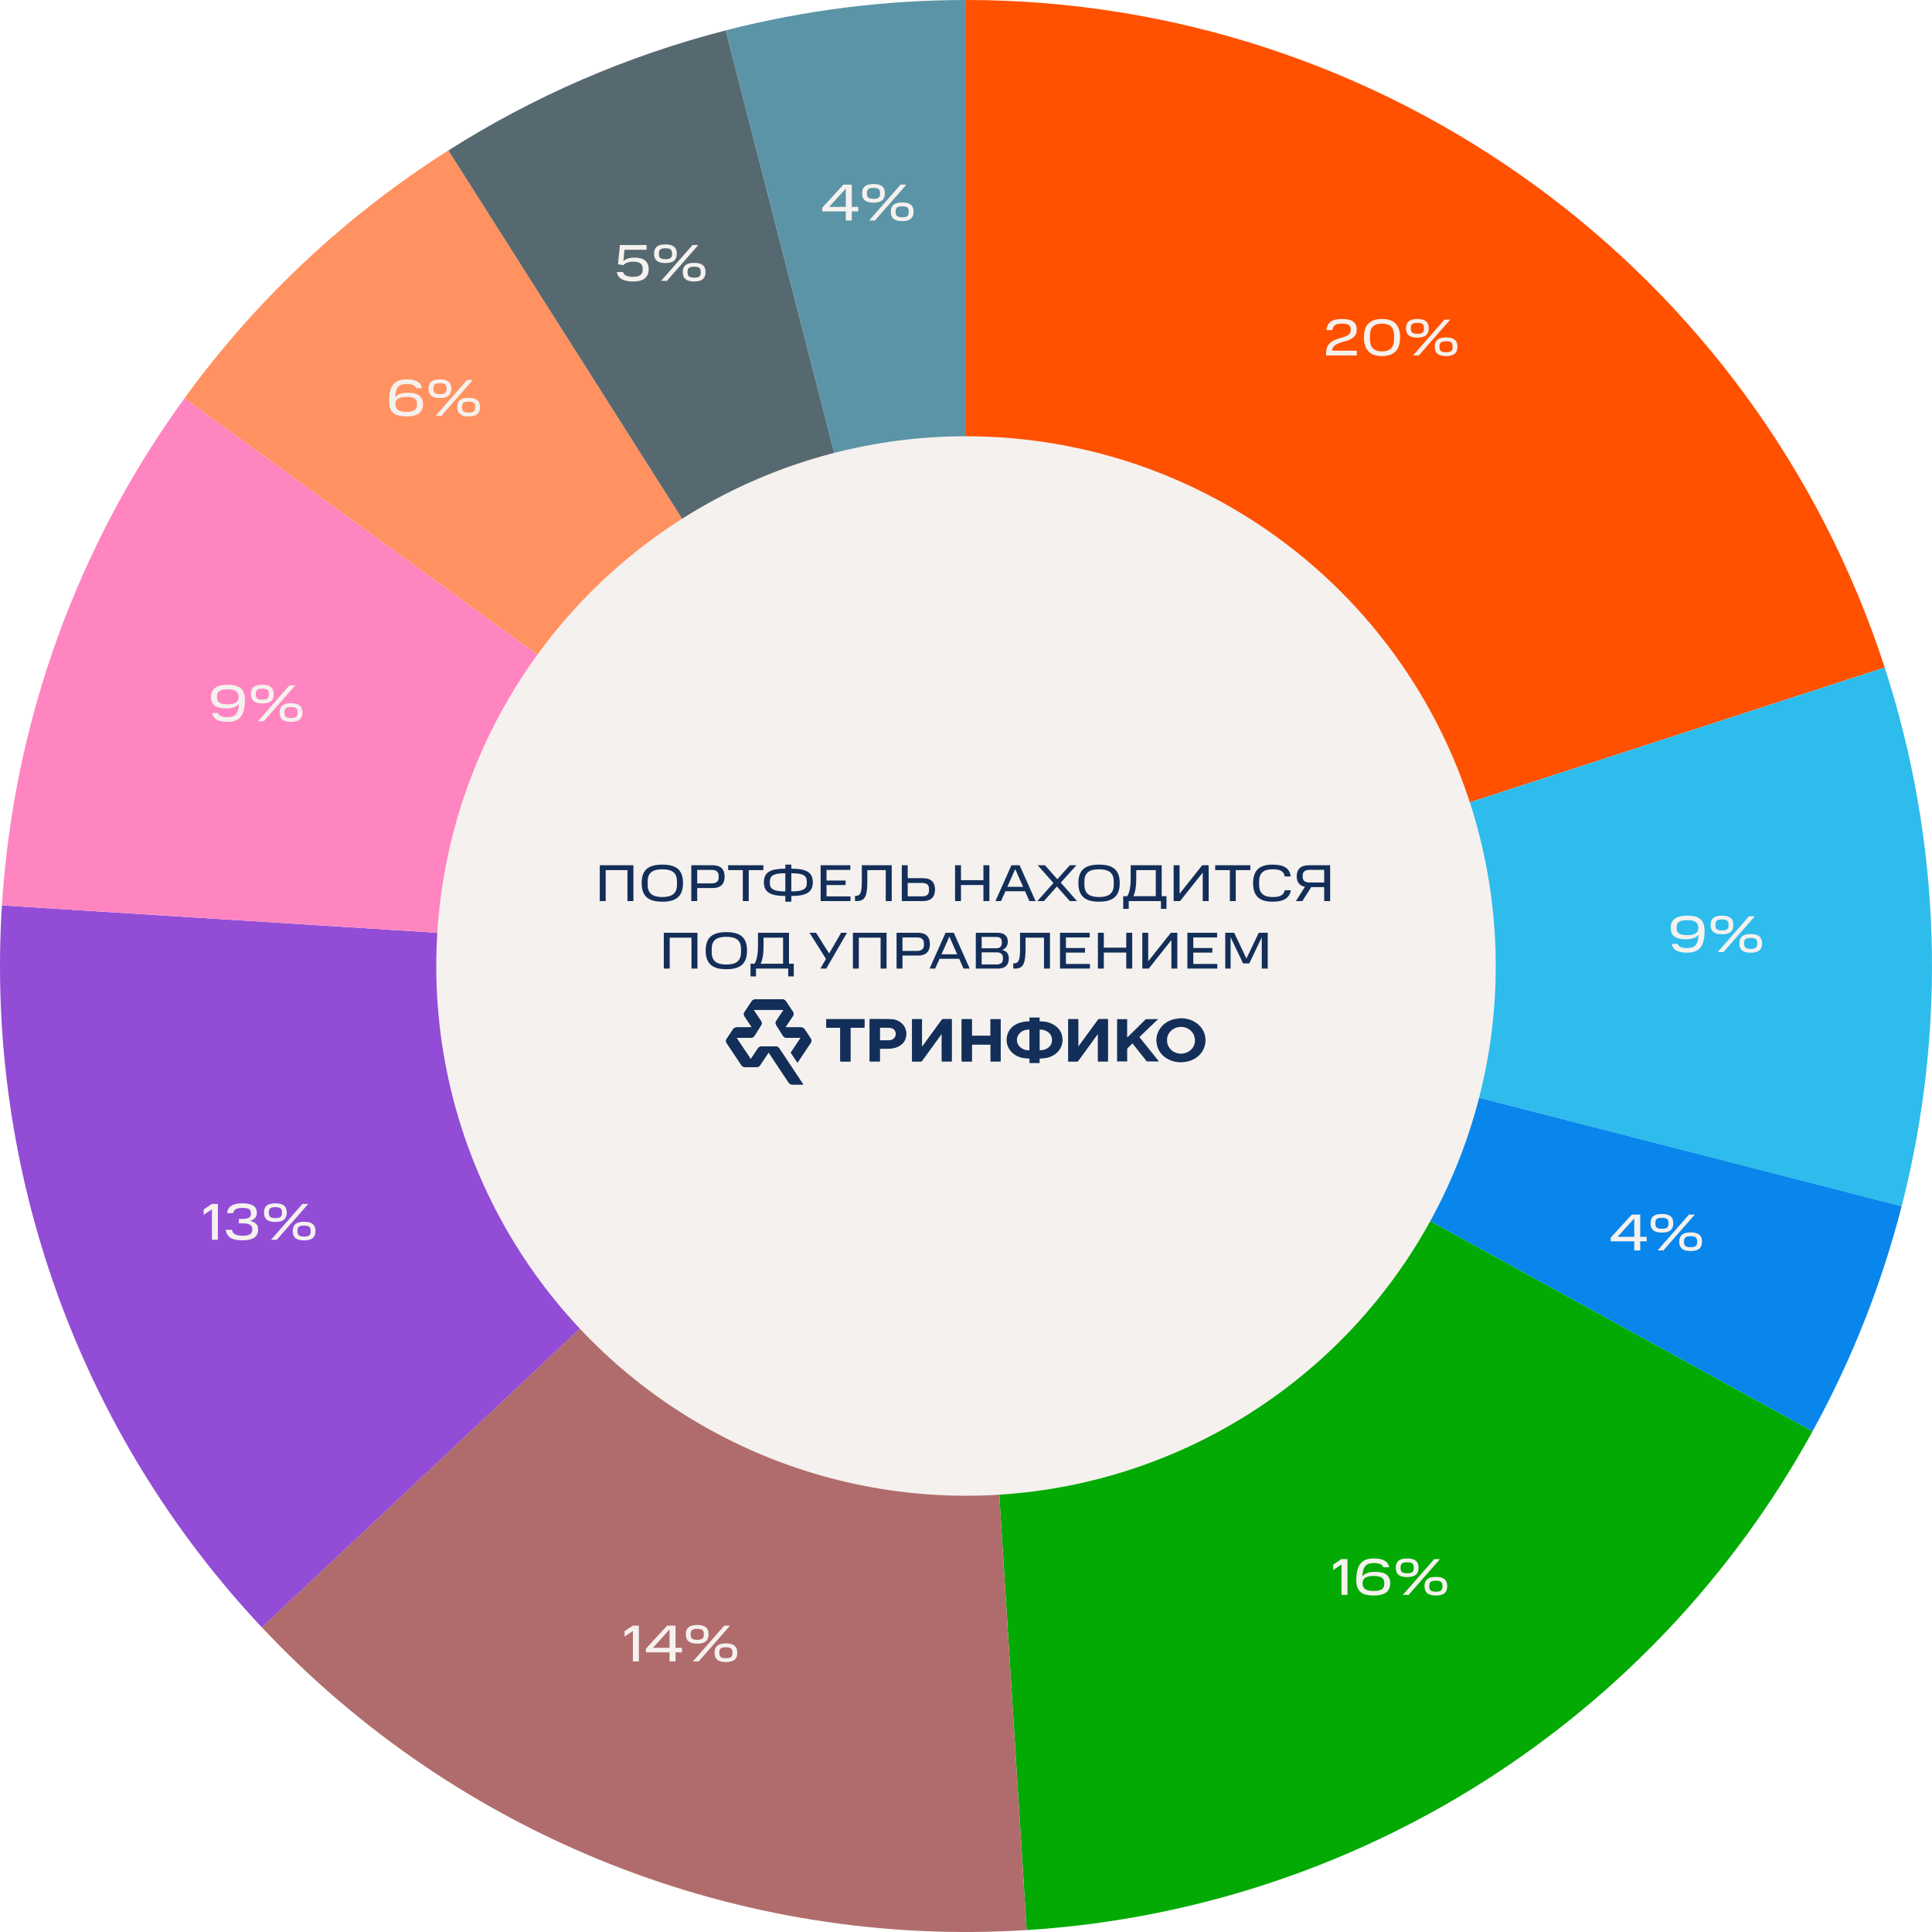
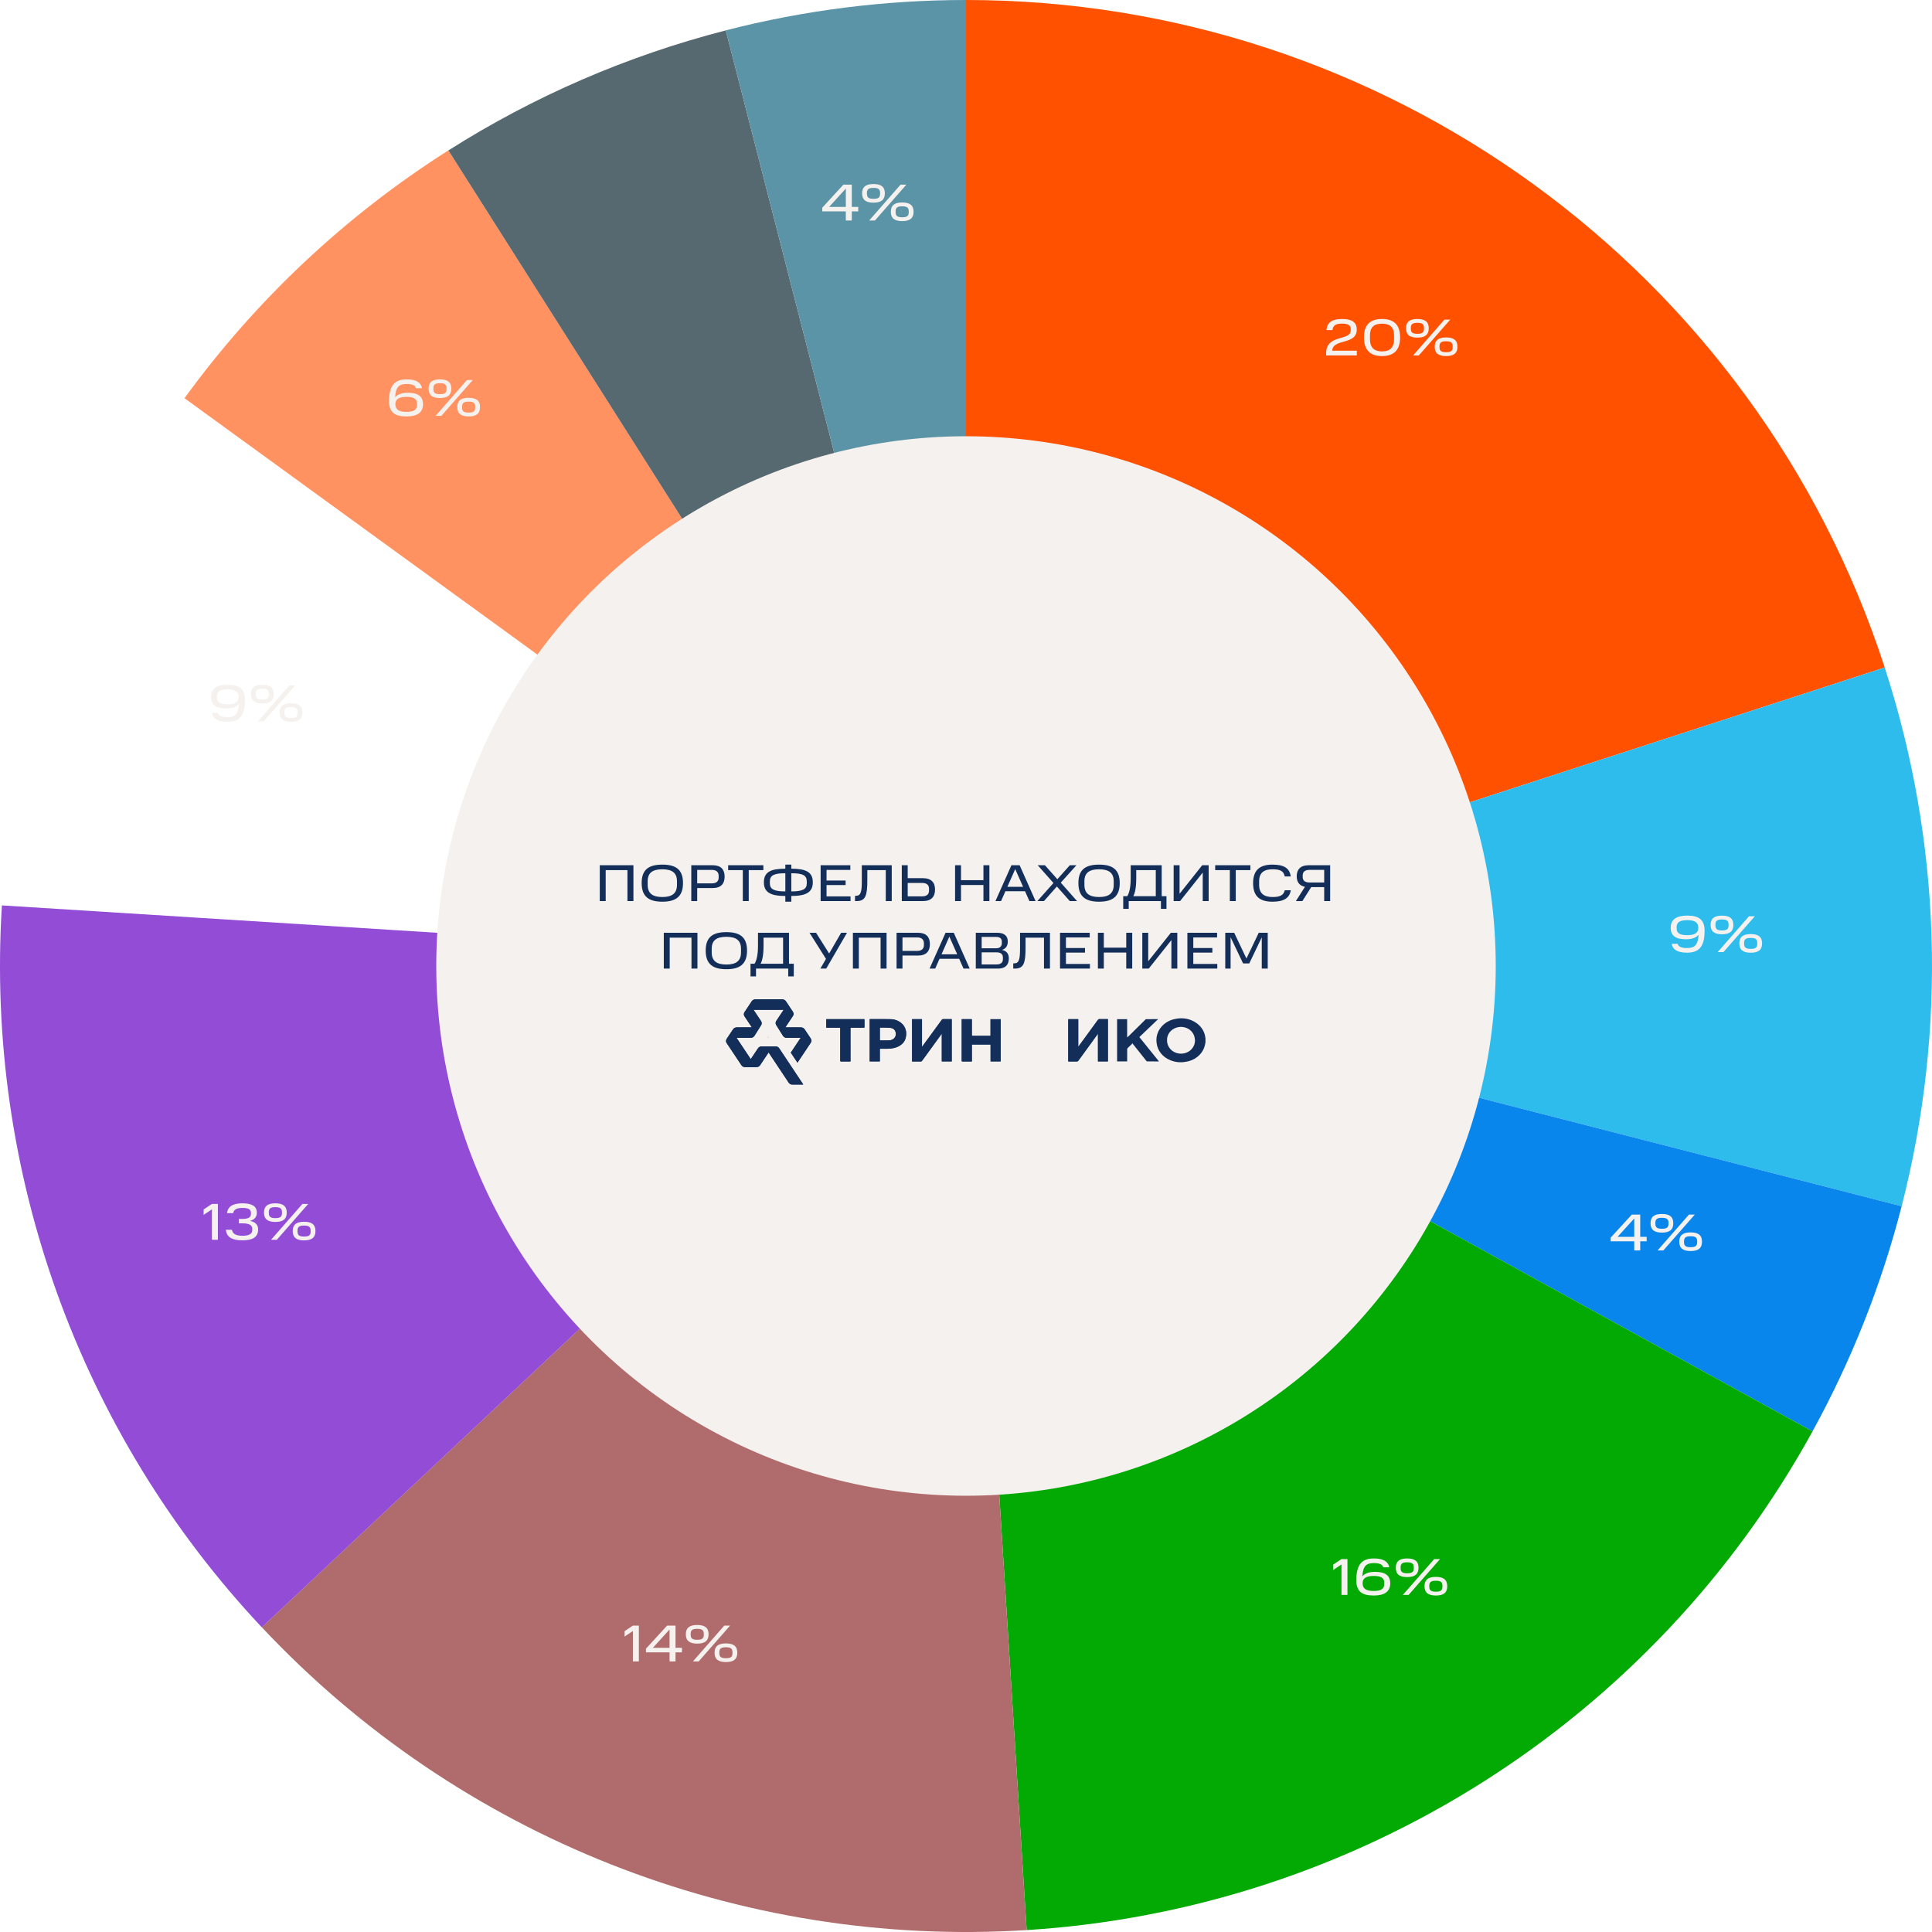
<svg xmlns="http://www.w3.org/2000/svg" width="744" height="744" viewBox="0 0 744 744" fill="none">
  <path d="M372 372V0C533.161 0 675.992 103.773 725.793 257.045L372 372Z" fill="#FF5100" />
  <path d="M372 372.007L725.793 257.053C747.607 324.189 749.868 396.146 732.313 464.52L372 372.007Z" fill="#2DBCEC" />
  <path d="M372 372L732.313 464.513C724.553 494.738 713.02 523.867 697.986 551.212L372 372Z" fill="#0986EB" />
  <path d="M372 372L697.986 551.212C636.634 662.811 522.458 735.269 395.359 743.266L372 372Z" fill="#02AA03" />
  <path d="M372 372L395.358 743.266C284.708 750.227 176.719 707.471 100.824 626.651L372 372Z" fill="#B06C6C" />
  <path d="M372 372.022L100.824 626.673C30.51 551.796 -5.715 451.178 0.735 348.664L372 372.022Z" fill="#924CD6" />
-   <path d="M372.004 372.009L0.739 348.651C5.171 278.2 29.558 210.463 71.05 153.354L372.004 372.009Z" fill="#FF85C0" />
  <path d="M372.002 371.998L71.048 153.342C98.607 115.411 133.088 83.031 172.675 57.908L372.002 371.998Z" fill="#FF9260" />
  <path d="M372.003 372.02L172.676 57.93C205.635 37.013 241.681 21.415 279.49 11.707L372.003 372.02Z" fill="#576970" />
  <path d="M372 372L279.487 11.687C309.712 3.927 340.794 0 372 0V372Z" fill="#5B94A7" />
  <circle cx="372" cy="372" r="204" fill="#F5F1EE" />
  <path d="M230.967 333.2H243.927V347H241.627V335.08H233.247V347H230.967V333.2ZM260.698 340.76V339.36C260.698 336.12 258.818 334.76 255.058 334.76C251.298 334.76 249.418 336.12 249.418 339.36V340.76C249.418 344.02 251.298 345.44 255.058 345.44C258.818 345.44 260.698 344.02 260.698 340.76ZM247.098 340.06C247.098 334.86 249.838 332.96 255.058 332.96C260.278 332.96 263.018 334.86 263.018 340.06C263.018 345.26 260.278 347.24 255.058 347.24C249.838 347.24 247.098 345.26 247.098 340.06ZM266.21 333.2H274.47C277.63 333.2 279.05 334.84 279.05 337.58C279.05 340.34 277.63 341.98 274.47 341.98H268.49V347H266.21V333.2ZM276.75 337.92V337.3C276.75 335.94 275.99 335 274.19 335H268.49V340.18H274.19C275.97 340.18 276.75 339.26 276.75 337.92ZM286.051 335.08H280.411V333.2H293.971V335.08H288.331V347H286.051V335.08ZM302.427 345.04C296.787 345.02 294.167 343.66 294.167 339.78C294.167 335.8 296.787 334.54 302.427 334.52V332.96H304.727V334.52C310.367 334.54 313.007 335.8 313.007 339.78C313.007 343.66 310.367 345.02 304.727 345.04V347.24H302.427V345.04ZM302.427 336.28C298.047 336.28 296.467 337.12 296.467 339.44V340.18C296.467 342.36 297.987 343.28 302.427 343.28V336.28ZM310.687 340.18V339.44C310.687 337.1 309.167 336.28 304.727 336.28V343.28C309.207 343.28 310.687 342.36 310.687 340.18ZM316.017 333.2H327.457V335H318.297V339.08H325.637V340.84H318.297V345.2H327.537V347H316.017V333.2ZM329.262 344.98H329.582C331.542 344.98 331.882 343.4 331.882 339.02V333.2H343.402V347H341.102V335.08H334.002V339.02C334.002 344.9 333.302 347 329.882 347H329.262V344.98ZM347.276 333.2H349.556V338.18H355.436C358.616 338.18 360.076 339.82 360.076 342.58C360.076 345.32 358.616 347 355.436 347H347.276V333.2ZM357.756 342.94V342.24C357.756 341 357.096 340.02 355.116 340.02H349.556V345.18H355.116C357.096 345.18 357.756 344.24 357.756 342.94ZM367.792 333.2H370.072V338.94H378.712V333.2H381.012V347H378.712V340.82H370.072V347H367.792V333.2ZM387.936 341.5H393.976L390.956 334.68L387.936 341.5ZM389.496 333.2H392.656L398.796 347H396.416L394.736 343.22H387.176L385.496 347H383.336L389.496 333.2ZM411.981 347L407.001 341.38L402.021 347H399.481L405.681 340.04L399.621 333.2H402.401L407.181 338.58L411.981 333.2H414.521L408.501 339.9L414.761 347H411.981ZM428.88 340.76V339.36C428.88 336.12 427 334.76 423.24 334.76C419.48 334.76 417.6 336.12 417.6 339.36V340.76C417.6 344.02 419.48 345.44 423.24 345.44C427 345.44 428.88 344.02 428.88 340.76ZM415.28 340.06C415.28 334.86 418.02 332.96 423.24 332.96C428.46 332.96 431.2 334.86 431.2 340.06C431.2 345.26 428.46 347.24 423.24 347.24C418.02 347.24 415.28 345.26 415.28 340.06ZM432.543 350V345.12H434.103C434.763 344.06 435.423 342.08 435.423 338.16V333.2H447.363V345.12H449.203V350H447.063V347H434.663V350H432.543ZM445.083 335.08H437.563V338.16C437.563 342.1 437.003 344.04 436.423 345.12H445.083V335.08ZM463.164 336.02L454.444 347H451.964V333.2H454.244V344.18L462.964 333.2H465.444V347H463.164V336.02ZM473.602 335.08H467.962V333.2H481.522V335.08H475.882V347H473.602V335.08ZM482.562 340.12C482.562 334.94 485.262 332.96 490.022 332.96C494.322 332.96 496.622 334.24 497.062 337.52H494.742C494.362 335.34 492.842 334.76 490.022 334.76C486.862 334.76 484.882 335.96 484.882 339.42V340.74C484.882 344.12 486.822 345.44 490.042 345.44C492.742 345.44 494.262 344.88 494.762 342.84H497.082C496.542 345.96 494.262 347.24 490.022 347.24C485.262 347.24 482.562 345.3 482.562 340.12ZM509.935 341.62H504.935L501.535 347H499.035L502.535 341.5C500.435 341.1 499.355 339.72 499.355 337.44C499.355 334.8 500.855 333.2 503.915 333.2H512.235V347H509.935V341.62ZM509.935 334.98H504.275C502.495 334.98 501.655 335.78 501.655 337.16V337.72C501.655 339.06 502.495 339.84 504.275 339.84H509.935V334.98ZM255.624 359.2H268.584V373H266.284V361.08H257.904V373H255.624V359.2ZM285.355 366.76V365.36C285.355 362.12 283.475 360.76 279.715 360.76C275.955 360.76 274.075 362.12 274.075 365.36V366.76C274.075 370.02 275.955 371.44 279.715 371.44C283.475 371.44 285.355 370.02 285.355 366.76ZM271.755 366.06C271.755 360.86 274.495 358.96 279.715 358.96C284.935 358.96 287.675 360.86 287.675 366.06C287.675 371.26 284.935 373.24 279.715 373.24C274.495 373.24 271.755 371.26 271.755 366.06ZM289.018 376V371.12H290.578C291.238 370.06 291.898 368.08 291.898 364.16V359.2H303.838V371.12H305.678V376H303.538V373H291.138V376H289.018ZM301.558 361.08H294.038V364.16C294.038 368.1 293.478 370.04 292.898 371.12H301.558V361.08ZM315.918 373L318.078 369.26L311.738 359.2H314.258L319.298 367.18L323.918 359.2H326.178L318.178 373H315.918ZM328.448 359.2H341.408V373H339.108V361.08H330.728V373H328.448V359.2ZM345.259 359.2H353.519C356.679 359.2 358.099 360.84 358.099 363.58C358.099 366.34 356.679 367.98 353.519 367.98H347.539V373H345.259V359.2ZM355.799 363.92V363.3C355.799 361.94 355.039 361 353.239 361H347.539V366.18H353.239C355.019 366.18 355.799 365.26 355.799 363.92ZM362.571 367.5H368.611L365.591 360.68L362.571 367.5ZM364.131 359.2H367.291L373.431 373H371.051L369.371 369.22H361.811L360.131 373H357.971L364.131 359.2ZM375.775 359.2H384.015C386.635 359.2 388.095 360.32 388.095 362.58C388.095 364.1 387.435 365.32 385.855 365.8C387.615 366.18 388.495 367.28 388.495 369.08C388.495 371.62 387.095 373 384.315 373H375.775V359.2ZM386.215 369.36V368.7C386.215 367.46 385.395 366.74 383.735 366.74H378.035V371.4H383.735C385.355 371.4 386.215 370.7 386.215 369.36ZM385.795 363.14V362.62C385.795 361.46 385.095 360.8 383.575 360.8H378.035V365.18H383.575C385.075 365.18 385.795 364.42 385.795 363.14ZM390.191 370.98H390.511C392.471 370.98 392.811 369.4 392.811 365.02V359.2H404.331V373H402.031V361.08H394.931V365.02C394.931 370.9 394.231 373 390.811 373H390.191V370.98ZM408.206 359.2H419.646V361H410.486V365.08H417.826V366.84H410.486V371.2H419.726V373H408.206V359.2ZM422.79 359.2H425.07V364.94H433.71V359.2H436.01V373H433.71V366.82H425.07V373H422.79V359.2ZM451.094 362.02L442.374 373H439.894V359.2H442.174V370.18L450.894 359.2H453.374V373H451.094V362.02ZM457.252 359.2H468.692V361H459.532V365.08H466.872V366.84H459.532V371.2H468.772V373H457.252V359.2ZM485.896 373V360.96L481.096 371H478.696L473.896 360.92V373H471.836V359.2H475.276L479.996 369.12L484.736 359.2H488.196V373H485.896Z" fill="#132F59" />
  <path d="M464.22 401.412C464.123 402.012 463.982 402.605 463.8 403.188C463.294 404.696 462.327 406.039 461.014 407.056C459.701 408.073 458.098 408.72 456.396 408.921C454.464 409.257 452.467 409.032 450.68 408.277C449.242 407.709 447.994 406.797 447.067 405.636C446.14 404.476 445.567 403.108 445.407 401.674C445.086 399.54 445.679 397.374 447.061 395.634C448.443 393.894 450.505 392.716 452.813 392.35C454.204 392.057 455.65 392.057 457.041 392.351C458.432 392.644 459.733 393.224 460.847 394.045C461.772 394.71 462.543 395.538 463.113 396.483C463.683 397.427 464.041 398.467 464.165 399.541C464.179 399.618 464.198 399.695 464.22 399.771V401.412ZM449.428 400.58C449.412 401.263 449.544 401.942 449.815 402.578C450.12 403.325 450.618 403.992 451.267 404.522C451.915 405.051 452.695 405.427 453.537 405.616C454.379 405.806 455.259 405.803 456.1 405.609C456.941 405.414 457.717 405.034 458.362 404.5C459.109 403.873 459.656 403.071 459.944 402.18C460.233 401.289 460.253 400.342 460.002 399.441C459.845 398.668 459.488 397.941 458.961 397.322C458.434 396.703 457.752 396.211 456.974 395.886C456.195 395.562 455.343 395.415 454.49 395.458C453.637 395.502 452.807 395.734 452.073 396.136C451.237 396.588 450.549 397.241 450.083 398.024C449.617 398.807 449.39 399.691 449.425 400.583" fill="#132F59" />
-   <path d="M400.347 407.682V409.384H396.444V407.682C395.745 407.617 395.074 407.588 394.415 407.489C393.17 407.351 391.98 406.939 390.946 406.286C389.913 405.633 389.066 404.76 388.479 403.74C387.829 402.552 387.546 401.223 387.662 399.897C387.736 398.534 388.261 397.223 389.166 396.142C390.071 395.06 391.314 394.258 392.727 393.844C393.839 393.504 395.002 393.326 396.174 393.317C396.25 393.317 396.325 393.317 396.437 393.317V391.848H400.345V393.295C400.79 393.32 401.209 393.335 401.625 393.37C403.656 393.478 405.579 394.251 407.045 395.549C408.334 396.711 409.087 398.286 409.146 399.946C409.32 401.761 408.706 403.566 407.439 404.967C406.155 406.352 404.358 407.249 402.397 407.486C401.736 407.582 401.065 407.615 400.35 407.68M400.365 404.407C401.177 404.472 401.993 404.335 402.728 404.011C403.463 403.686 404.089 403.185 404.542 402.561C404.973 401.856 405.175 401.05 405.122 400.241C405.069 399.433 404.764 398.656 404.243 398.002C403.385 397.022 401.328 396.256 400.365 396.557V404.407ZM396.418 404.444V396.508C395.605 396.448 394.789 396.592 394.058 396.924C393.326 397.256 392.707 397.765 392.265 398.396C391.824 399.03 391.594 399.77 391.603 400.523C391.612 401.276 391.861 402.01 392.317 402.635C392.766 403.243 393.381 403.731 394.101 404.049C394.821 404.368 395.619 404.505 396.415 404.447" fill="#132F59" />
  <path d="M426.643 408.742H422.819V398.2L422.758 398.171C422.731 398.205 422.703 398.239 422.675 398.273C422.64 398.316 422.604 398.36 422.569 398.405C420.129 401.764 417.691 405.123 415.256 408.482C415.199 408.576 415.114 408.652 415.011 408.702C414.908 408.752 414.791 408.773 414.675 408.762C413.951 408.75 413.225 408.752 412.501 408.754C412.236 408.755 411.971 408.755 411.707 408.755H411.378V392.477H415.224V403.016L415.296 403.03C415.347 402.961 415.398 402.892 415.449 402.823C415.493 402.763 415.537 402.704 415.582 402.644C415.583 402.642 415.584 402.641 415.585 402.639C415.741 402.429 415.897 402.219 416.051 402.007C418.31 398.917 420.565 395.827 422.818 392.735C422.874 392.642 422.958 392.565 423.061 392.515C423.163 392.465 423.28 392.444 423.395 392.454C424.192 392.465 424.99 392.463 425.796 392.462C426.076 392.461 426.358 392.461 426.641 392.461L426.643 408.742Z" fill="#132F59" />
  <path d="M366.501 392.461V408.739H362.674V398.187L362.609 398.16C362.585 398.191 362.56 398.222 362.535 398.253C362.496 398.301 362.458 398.35 362.42 398.399C359.966 401.773 357.517 405.147 355.072 408.523C355.025 408.602 354.954 408.666 354.867 408.709C354.781 408.751 354.683 408.77 354.586 408.762C353.578 408.751 351.235 408.757 351.235 408.757V392.472H355.051V403.036L355.113 403.052C355.128 403.035 355.143 403.018 355.158 403.001C355.194 402.961 355.229 402.921 355.26 402.878C357.738 399.49 360.213 396.1 362.686 392.708C362.734 392.625 362.807 392.557 362.897 392.511C362.987 392.466 363.089 392.446 363.192 392.453C363.926 392.464 364.664 392.463 365.398 392.461C365.652 392.461 365.906 392.46 366.158 392.46L366.501 392.461Z" fill="#132F59" />
  <path d="M370.346 392.47H374.229C374.231 392.504 374.234 392.538 374.237 392.571C374.243 392.651 374.249 392.729 374.249 392.807C374.249 394.747 374.249 396.687 374.249 398.627C374.249 398.819 374.285 398.907 374.532 398.906C376.167 398.899 377.802 398.9 379.436 398.9C379.439 398.9 379.442 398.9 379.445 398.9C380.026 398.9 380.606 398.9 381.186 398.9C381.234 398.9 381.282 398.896 381.337 398.891C381.368 398.888 381.402 398.885 381.439 398.882V392.485H385.332V408.744H381.462V402.229H374.256V408.758H373.905C373.616 408.758 373.327 408.757 373.039 408.756C372.262 408.754 371.485 408.752 370.708 408.766C370.407 408.771 370.344 408.686 370.345 408.425C370.353 403.432 370.355 398.438 370.351 393.444L370.346 392.47Z" fill="#132F59" />
  <path d="M446.316 408.757C444.752 408.757 443.266 408.761 441.779 408.748C441.645 408.722 441.528 408.648 441.453 408.543C439.741 406.395 438.032 404.244 436.327 402.091C436.266 402.012 436.202 401.935 436.058 401.758C436.007 401.862 435.944 401.96 435.87 402.051C435.329 402.572 434.775 403.089 434.239 403.619C434.138 403.727 434.079 403.864 434.073 404.007C434.061 405.472 434.065 406.936 434.065 408.401V408.735H430.181V392.48H434.059V399.51C434.273 399.326 434.458 399.182 434.626 399.019C436.782 396.889 438.937 394.758 441.093 392.626C441.17 392.541 441.278 392.485 441.397 392.468C442.895 392.458 444.391 392.461 445.979 392.461C443.544 394.791 441.161 397.074 438.758 399.373L446.315 408.755" fill="#132F59" />
  <path d="M334.914 392.473C334.941 392.471 334.964 392.469 334.985 392.467C335.021 392.464 335.051 392.461 335.081 392.461C335.784 392.461 336.487 392.458 337.19 392.456C339.041 392.449 340.892 392.443 342.742 392.482C343.692 392.463 344.634 392.644 345.497 393.011C346.359 393.379 347.119 393.923 347.718 394.601C348.612 395.678 349.05 397.017 348.951 398.368C348.876 401.554 346.507 403.096 344.087 403.617C343.327 403.761 342.554 403.842 341.779 403.858C341.177 403.886 340.574 403.88 339.97 403.874C339.69 403.871 339.41 403.868 339.13 403.869C339.065 403.869 338.999 403.873 338.923 403.878C338.889 403.88 338.853 403.882 338.814 403.884V408.742H334.914V392.473ZM338.823 400.676C338.964 400.676 339.101 400.677 339.235 400.677C339.497 400.679 339.75 400.68 340.003 400.676C340.255 400.672 340.506 400.672 340.758 400.672C341.381 400.671 342.003 400.67 342.619 400.614C343.238 400.567 343.817 400.318 344.252 399.91C344.687 399.502 344.948 398.964 344.986 398.394C345.039 396.93 344.333 395.983 342.815 395.807C341.507 395.71 340.195 395.674 338.883 395.699C338.873 395.699 338.864 395.706 338.851 395.715C338.843 395.721 338.835 395.727 338.824 395.733L338.823 400.676Z" fill="#132F59" />
  <path d="M327.508 408.758H326.957C326.685 408.758 326.414 408.757 326.142 408.756C325.406 408.754 324.669 408.751 323.936 408.767C323.627 408.772 323.577 408.68 323.577 408.419C323.585 404.334 323.587 400.248 323.582 396.162V395.771H318.201V392.481H332.875C332.877 392.506 332.88 392.531 332.882 392.557C332.888 392.622 332.894 392.691 332.894 392.758C332.894 392.998 332.894 393.238 332.893 393.478C332.892 394.138 332.89 394.798 332.9 395.458C332.9 395.697 332.834 395.774 332.564 395.772C331.397 395.763 330.231 395.764 329.065 395.766C328.676 395.766 328.287 395.766 327.898 395.766H327.507L327.508 408.758Z" fill="#132F59" />
  <path d="M307.103 409.219L312.222 401.546C312.383 401.304 312.468 401.027 312.468 400.743C312.468 400.46 312.383 400.182 312.222 399.941L309.839 396.367C309.69 396.144 309.481 395.959 309.232 395.831C308.983 395.703 308.703 395.635 308.417 395.635H302.421L305.348 391.244C305.509 391.002 305.594 390.724 305.594 390.441C305.594 390.158 305.509 389.88 305.348 389.638L302.637 385.569C302.488 385.346 302.279 385.161 302.03 385.033C301.782 384.905 301.502 384.838 301.217 384.838H290.925L290.921 384.838C290.636 384.838 290.357 384.905 290.108 385.032C289.859 385.16 289.649 385.345 289.5 385.569L286.704 389.766C286.543 390.008 286.458 390.285 286.458 390.569C286.458 390.852 286.543 391.13 286.704 391.371L289.548 395.635H283.723C283.438 395.636 283.159 395.704 282.911 395.832C282.663 395.96 282.455 396.144 282.307 396.367L279.834 400.068C279.673 400.31 279.588 400.588 279.588 400.871C279.588 401.154 279.673 401.432 279.834 401.674L285.527 410.211C285.677 410.435 285.886 410.62 286.135 410.748C286.385 410.876 286.665 410.943 286.951 410.943H291.28C291.565 410.943 291.845 410.875 292.094 410.747C292.342 410.619 292.551 410.435 292.7 410.211L295.986 405.285L296.006 405.315L303.747 416.956C303.889 417.17 304.088 417.346 304.325 417.469C304.562 417.591 304.83 417.656 305.102 417.656L308.64 417.661L309.35 417.661L309.349 417.661L300.054 403.679C299.905 403.454 299.696 403.269 299.447 403.141C299.198 403.012 298.917 402.945 298.631 402.945H293.337C293.052 402.945 292.772 403.012 292.523 403.14C292.274 403.268 292.065 403.453 291.916 403.676L289.114 407.877L283.63 399.656H289.089C289.381 399.656 289.669 399.585 289.922 399.45C290.176 399.315 290.386 399.122 290.532 398.888L293.103 394.791C293.253 394.551 293.33 394.279 293.326 394.003C293.322 393.727 293.237 393.457 293.08 393.221L290.173 388.859H301.797L298.932 393.155C298.776 393.391 298.691 393.661 298.687 393.937C298.683 394.214 298.76 394.486 298.91 394.726L301.522 398.889C301.668 399.123 301.879 399.316 302.132 399.451C302.386 399.585 302.673 399.656 302.966 399.656H308.339L304.532 405.366L307.103 409.219Z" fill="#132F59" />
  <path d="M296.005 393.254L295.986 393.284L296.005 393.314V393.254Z" fill="#132F59" />
  <path d="M295.835 399.253L295.746 399.388L295.835 399.524V399.253Z" fill="#132F59" />
-   <path fill-rule="evenodd" clip-rule="evenodd" d="M279.588 400.871C279.588 401.154 279.673 401.432 279.834 401.674L285.527 410.211C285.677 410.435 285.886 410.62 286.135 410.748C286.385 410.876 286.665 410.943 286.951 410.943H291.28C291.565 410.943 291.845 410.875 292.094 410.747C292.342 410.619 292.551 410.435 292.7 410.211L295.986 405.285L296.006 405.315L303.747 416.956C303.889 417.17 304.088 417.346 304.325 417.469C304.562 417.591 304.83 417.656 305.102 417.656L308.64 417.661H309.349L300.054 403.679C299.905 403.454 299.696 403.269 299.447 403.141C299.198 403.012 298.917 402.945 298.631 402.945H293.337C293.052 402.945 292.772 403.012 292.523 403.14C292.274 403.268 292.065 403.453 291.916 403.676L289.114 407.877L283.63 399.656H289.089C289.381 399.656 289.669 399.585 289.922 399.45C290.176 399.315 290.386 399.122 290.532 398.888L293.103 394.791C293.253 394.551 293.33 394.279 293.326 394.003C293.322 393.727 293.237 393.457 293.08 393.221L290.173 388.859H301.797L298.932 393.155C298.776 393.391 298.691 393.661 298.687 393.937C298.683 394.214 298.76 394.486 298.91 394.726L301.522 398.889C301.668 399.123 301.879 399.316 302.132 399.451C302.386 399.585 302.673 399.656 302.966 399.656H308.339L304.532 405.366L307.103 409.219L312.222 401.546C312.383 401.304 312.468 401.027 312.468 400.743C312.468 400.46 312.383 400.182 312.222 399.941L309.839 396.367C309.69 396.144 309.481 395.959 309.232 395.831C308.983 395.703 308.703 395.635 308.417 395.635H302.421L305.348 391.244C305.509 391.002 305.594 390.724 305.594 390.441C305.594 390.158 305.509 389.88 305.348 389.638L302.637 385.569C302.488 385.346 302.279 385.161 302.03 385.033C301.782 384.905 301.502 384.838 301.217 384.838H290.925L290.921 384.838C290.636 384.838 290.357 384.905 290.108 385.032C289.859 385.16 289.649 385.345 289.5 385.569L286.704 389.766C286.543 390.008 286.458 390.285 286.458 390.569C286.458 390.852 286.543 391.13 286.704 391.371L289.548 395.635H283.723C283.438 395.636 283.159 395.704 282.911 395.832C282.663 395.96 282.455 396.144 282.307 396.367L279.834 400.068C279.673 400.31 279.588 400.588 279.588 400.871ZM422.819 408.742H426.643L426.641 392.461C426.358 392.461 426.076 392.461 425.796 392.462C424.99 392.463 424.192 392.465 423.395 392.454C423.28 392.444 423.163 392.465 423.061 392.515C422.958 392.565 422.874 392.642 422.818 392.735C420.565 395.827 418.31 398.917 416.051 402.007C415.897 402.219 415.741 402.429 415.585 402.639L415.582 402.644L415.449 402.823C415.398 402.892 415.347 402.961 415.296 403.03L415.224 403.016V392.477H411.378V408.755H411.707C411.971 408.755 412.236 408.755 412.501 408.754C413.225 408.752 413.951 408.75 414.675 408.762C414.791 408.773 414.908 408.752 415.011 408.702C415.114 408.652 415.199 408.576 415.256 408.482C417.691 405.123 420.129 401.764 422.569 398.405C422.604 398.36 422.64 398.316 422.675 398.273C422.703 398.239 422.731 398.205 422.758 398.171L422.819 398.2V408.742ZM366.501 408.739V392.461L366.158 392.46C365.906 392.46 365.652 392.461 365.398 392.461C364.664 392.463 363.926 392.464 363.192 392.453C363.089 392.446 362.987 392.466 362.897 392.511C362.807 392.557 362.734 392.625 362.686 392.708C360.213 396.1 357.738 399.49 355.26 402.878C355.229 402.921 355.194 402.961 355.158 403.001C355.143 403.018 355.128 403.035 355.113 403.052L355.051 403.036V392.472H351.235V408.757C351.235 408.757 353.578 408.751 354.586 408.762C354.683 408.77 354.781 408.751 354.867 408.709C354.954 408.666 355.025 408.602 355.072 408.523C357.517 405.147 359.966 401.773 362.42 398.399C362.458 398.35 362.496 398.301 362.535 398.253C362.56 398.222 362.585 398.191 362.609 398.16L362.674 398.187V408.739H366.501ZM374.229 392.47H370.346L370.351 393.444C370.355 398.438 370.353 403.432 370.345 408.425C370.344 408.686 370.407 408.771 370.708 408.766C371.485 408.752 372.262 408.754 373.039 408.756C373.327 408.757 373.616 408.758 373.905 408.758H374.256V402.229H381.462V408.744H385.332V392.485H381.439V398.882C381.402 398.885 381.368 398.888 381.337 398.891C381.282 398.896 381.234 398.9 381.186 398.9C380.606 398.9 380.026 398.9 379.445 398.9H379.436C377.802 398.9 376.167 398.899 374.532 398.906C374.285 398.907 374.249 398.819 374.249 398.627V392.807C374.249 392.729 374.243 392.651 374.237 392.571C374.234 392.538 374.231 392.504 374.229 392.47ZM335.081 392.461C335.051 392.461 335.021 392.464 334.985 392.467C334.964 392.469 334.941 392.471 334.914 392.473V408.742H338.814V403.884C338.853 403.882 338.889 403.88 338.923 403.878C338.999 403.873 339.065 403.869 339.13 403.869C339.41 403.868 339.69 403.871 339.97 403.874C340.574 403.88 341.177 403.886 341.779 403.858C342.554 403.842 343.327 403.761 344.087 403.617C346.507 403.096 348.876 401.554 348.951 398.368C349.05 397.017 348.612 395.678 347.718 394.601C347.119 393.923 346.359 393.379 345.497 393.011C344.634 392.644 343.692 392.463 342.742 392.482C340.892 392.443 339.041 392.449 337.19 392.456C336.487 392.458 335.784 392.461 335.081 392.461ZM326.957 408.758H327.508L327.507 395.766H327.898C328.287 395.766 328.676 395.766 329.065 395.766C330.231 395.764 331.397 395.763 332.564 395.772C332.834 395.774 332.9 395.697 332.9 395.458C332.89 394.798 332.892 394.138 332.893 393.478C332.894 393.238 332.894 392.998 332.894 392.758C332.894 392.691 332.888 392.622 332.882 392.557C332.88 392.531 332.877 392.506 332.875 392.481H318.201V395.771H323.582V396.162C323.587 400.248 323.585 404.334 323.577 408.419C323.577 408.68 323.627 408.772 323.936 408.767C324.669 408.751 325.406 408.754 326.142 408.756C326.414 408.757 326.685 408.758 326.957 408.758ZM295.986 393.284L296.005 393.254V393.314L295.986 393.284ZM295.746 399.388L295.835 399.253V399.524L295.746 399.388ZM339.235 400.677C339.101 400.677 338.964 400.676 338.823 400.676L338.824 395.733C338.835 395.727 338.843 395.721 338.851 395.715C338.864 395.706 338.873 395.699 338.883 395.699C340.195 395.674 341.507 395.71 342.815 395.807C344.333 395.983 345.039 396.93 344.986 398.394C344.948 398.964 344.687 399.502 344.252 399.91C343.817 400.318 343.238 400.567 342.619 400.614C342.003 400.67 341.381 400.671 340.758 400.672C340.506 400.672 340.255 400.672 340.003 400.676C339.75 400.68 339.497 400.679 339.235 400.677Z" fill="#132F59" />
+   <path fill-rule="evenodd" clip-rule="evenodd" d="M279.588 400.871C279.588 401.154 279.673 401.432 279.834 401.674L285.527 410.211C285.677 410.435 285.886 410.62 286.135 410.748C286.385 410.876 286.665 410.943 286.951 410.943H291.28C291.565 410.943 291.845 410.875 292.094 410.747C292.342 410.619 292.551 410.435 292.7 410.211L295.986 405.285L296.006 405.315L303.747 416.956C303.889 417.17 304.088 417.346 304.325 417.469C304.562 417.591 304.83 417.656 305.102 417.656L308.64 417.661H309.349L300.054 403.679C299.905 403.454 299.696 403.269 299.447 403.141C299.198 403.012 298.917 402.945 298.631 402.945H293.337C293.052 402.945 292.772 403.012 292.523 403.14C292.274 403.268 292.065 403.453 291.916 403.676L289.114 407.877L283.63 399.656H289.089C289.381 399.656 289.669 399.585 289.922 399.45C290.176 399.315 290.386 399.122 290.532 398.888L293.103 394.791C293.253 394.551 293.33 394.279 293.326 394.003C293.322 393.727 293.237 393.457 293.08 393.221L290.173 388.859H301.797L298.932 393.155C298.776 393.391 298.691 393.661 298.687 393.937C298.683 394.214 298.76 394.486 298.91 394.726L301.522 398.889C301.668 399.123 301.879 399.316 302.132 399.451C302.386 399.585 302.673 399.656 302.966 399.656H308.339L304.532 405.366L307.103 409.219L312.222 401.546C312.383 401.304 312.468 401.027 312.468 400.743C312.468 400.46 312.383 400.182 312.222 399.941L309.839 396.367C309.69 396.144 309.481 395.959 309.232 395.831C308.983 395.703 308.703 395.635 308.417 395.635H302.421L305.348 391.244C305.509 391.002 305.594 390.724 305.594 390.441C305.594 390.158 305.509 389.88 305.348 389.638L302.637 385.569C302.488 385.346 302.279 385.161 302.03 385.033C301.782 384.905 301.502 384.838 301.217 384.838H290.925L290.921 384.838C290.636 384.838 290.357 384.905 290.108 385.032C289.859 385.16 289.649 385.345 289.5 385.569L286.704 389.766C286.543 390.008 286.458 390.285 286.458 390.569C286.458 390.852 286.543 391.13 286.704 391.371L289.548 395.635H283.723C283.438 395.636 283.159 395.704 282.911 395.832C282.663 395.96 282.455 396.144 282.307 396.367L279.834 400.068C279.673 400.31 279.588 400.588 279.588 400.871ZM422.819 408.742H426.643L426.641 392.461C426.358 392.461 426.076 392.461 425.796 392.462C424.99 392.463 424.192 392.465 423.395 392.454C423.28 392.444 423.163 392.465 423.061 392.515C422.958 392.565 422.874 392.642 422.818 392.735C420.565 395.827 418.31 398.917 416.051 402.007C415.897 402.219 415.741 402.429 415.585 402.639L415.582 402.644L415.449 402.823C415.398 402.892 415.347 402.961 415.296 403.03L415.224 403.016V392.477H411.378V408.755H411.707C411.971 408.755 412.236 408.755 412.501 408.754C413.225 408.752 413.951 408.75 414.675 408.762C414.791 408.773 414.908 408.752 415.011 408.702C415.114 408.652 415.199 408.576 415.256 408.482C417.691 405.123 420.129 401.764 422.569 398.405C422.604 398.36 422.64 398.316 422.675 398.273C422.703 398.239 422.731 398.205 422.758 398.171L422.819 398.2V408.742ZM366.501 408.739V392.461L366.158 392.46C365.906 392.46 365.652 392.461 365.398 392.461C364.664 392.463 363.926 392.464 363.192 392.453C363.089 392.446 362.987 392.466 362.897 392.511C362.807 392.557 362.734 392.625 362.686 392.708C360.213 396.1 357.738 399.49 355.26 402.878C355.229 402.921 355.194 402.961 355.158 403.001C355.143 403.018 355.128 403.035 355.113 403.052L355.051 403.036V392.472H351.235V408.757C351.235 408.757 353.578 408.751 354.586 408.762C354.683 408.77 354.781 408.751 354.867 408.709C354.954 408.666 355.025 408.602 355.072 408.523C357.517 405.147 359.966 401.773 362.42 398.399C362.458 398.35 362.496 398.301 362.535 398.253C362.56 398.222 362.585 398.191 362.609 398.16L362.674 398.187V408.739H366.501ZM374.229 392.47H370.346L370.351 393.444C370.355 398.438 370.353 403.432 370.345 408.425C370.344 408.686 370.407 408.771 370.708 408.766C371.485 408.752 372.262 408.754 373.039 408.756C373.327 408.757 373.616 408.758 373.905 408.758H374.256V402.229H381.462V408.744H385.332V392.485H381.439V398.882C381.402 398.885 381.368 398.888 381.337 398.891C381.282 398.896 381.234 398.9 381.186 398.9C380.606 398.9 380.026 398.9 379.445 398.9H379.436C377.802 398.9 376.167 398.899 374.532 398.906C374.285 398.907 374.249 398.819 374.249 398.627V392.807C374.249 392.729 374.243 392.651 374.237 392.571C374.234 392.538 374.231 392.504 374.229 392.47ZM335.081 392.461C335.051 392.461 335.021 392.464 334.985 392.467C334.964 392.469 334.941 392.471 334.914 392.473V408.742H338.814V403.884C338.853 403.882 338.889 403.88 338.923 403.878C338.999 403.873 339.065 403.869 339.13 403.869C339.41 403.868 339.69 403.871 339.97 403.874C340.574 403.88 341.177 403.886 341.779 403.858C342.554 403.842 343.327 403.761 344.087 403.617C346.507 403.096 348.876 401.554 348.951 398.368C349.05 397.017 348.612 395.678 347.718 394.601C347.119 393.923 346.359 393.379 345.497 393.011C344.634 392.644 343.692 392.463 342.742 392.482C340.892 392.443 339.041 392.449 337.19 392.456C336.487 392.458 335.784 392.461 335.081 392.461ZM326.957 408.758H327.508L327.507 395.766H327.898C328.287 395.766 328.676 395.766 329.065 395.766C330.231 395.764 331.397 395.763 332.564 395.772C332.834 395.774 332.9 395.697 332.9 395.458C332.89 394.798 332.892 394.138 332.893 393.478C332.894 393.238 332.894 392.998 332.894 392.758C332.894 392.691 332.888 392.622 332.882 392.557C332.88 392.531 332.877 392.506 332.875 392.481H318.201V395.771H323.582V396.162C323.587 400.248 323.585 404.334 323.577 408.419C323.577 408.68 323.627 408.772 323.936 408.767C324.669 408.751 325.406 408.754 326.142 408.756C326.414 408.757 326.685 408.758 326.957 408.758ZM295.986 393.284L296.005 393.254V393.314ZM295.746 399.388L295.835 399.253V399.524L295.746 399.388ZM339.235 400.677C339.101 400.677 338.964 400.676 338.823 400.676L338.824 395.733C338.835 395.727 338.843 395.721 338.851 395.715C338.864 395.706 338.873 395.699 338.883 395.699C340.195 395.674 341.507 395.71 342.815 395.807C344.333 395.983 345.039 396.93 344.986 398.394C344.948 398.964 344.687 399.502 344.252 399.91C343.817 400.318 343.238 400.567 342.619 400.614C342.003 400.67 341.381 400.671 340.758 400.672C340.506 400.672 340.255 400.672 340.003 400.676C339.75 400.68 339.497 400.679 339.235 400.677Z" fill="#132F59" />
  <path d="M510.675 136.043C510.675 128.563 520.155 131.463 520.155 127.163V126.683C520.155 125.123 518.815 124.623 516.835 124.623C514.475 124.623 513.355 125.223 513.115 127.123H510.815C511.055 123.943 513.255 122.843 516.835 122.843C520.355 122.843 522.475 123.923 522.475 126.903C522.475 132.983 513.335 130.243 513.015 135.043H522.495V136.883H510.675V136.043ZM536.843 130.583V129.223C536.843 126.063 535.323 124.643 532.203 124.643C529.083 124.643 527.563 126.043 527.563 129.243V130.583C527.563 133.783 529.083 135.303 532.203 135.323C535.323 135.323 536.843 133.763 536.843 130.583ZM525.243 129.923C525.243 124.843 527.843 122.843 532.203 122.843C536.563 122.843 539.163 124.843 539.163 129.943C539.163 135.003 536.563 137.123 532.203 137.123C527.843 137.123 525.243 135.003 525.243 129.923ZM548.358 126.643V126.243C548.358 124.743 547.538 124.323 545.818 124.323C544.098 124.323 543.298 124.743 543.298 126.243V126.623C543.298 128.123 544.118 128.543 545.818 128.543C547.518 128.543 548.358 128.143 548.358 126.643ZM559.398 133.743V133.343C559.398 131.843 558.598 131.423 556.878 131.423C555.158 131.423 554.338 131.843 554.338 133.343V133.723C554.338 135.223 555.178 135.643 556.878 135.643C558.578 135.643 559.398 135.243 559.398 133.743ZM541.438 126.423C541.438 123.943 542.858 122.843 545.818 122.843C548.778 122.843 550.198 123.943 550.198 126.423C550.198 128.903 548.778 130.023 545.818 130.023C542.858 130.023 541.438 128.903 541.438 126.423ZM556.238 123.083H558.478L546.378 136.883H544.158L556.238 123.083ZM552.498 133.523C552.498 131.043 553.918 129.943 556.878 129.943C559.838 129.943 561.258 131.043 561.258 133.523C561.258 136.003 559.838 137.123 556.878 137.123C553.918 137.123 552.498 136.003 552.498 133.523Z" fill="#F5F1EE" />
  <path d="M656.427 358.526C656.427 364.986 653.887 366.866 649.647 366.866C645.887 366.866 644.107 365.586 643.767 363.466H646.047C646.367 364.526 647.407 365.086 649.687 365.086C652.527 365.086 653.887 364.006 654.107 359.946C653.227 361.086 651.567 361.706 649.227 361.706C645.467 361.706 643.367 360.446 643.367 357.306C643.367 354.086 645.587 352.586 649.767 352.586C654.327 352.586 656.447 354.246 656.427 358.526ZM645.667 356.966V357.526C645.667 359.386 646.947 360.126 649.747 360.126C652.587 360.126 654.007 359.266 654.007 357.366C654.007 355.346 652.827 354.346 649.767 354.346C646.927 354.346 645.667 355.146 645.667 356.966ZM665.665 356.406V356.006C665.665 354.506 664.845 354.086 663.125 354.086C661.405 354.086 660.605 354.506 660.605 356.006V356.386C660.605 357.886 661.425 358.306 663.125 358.306C664.825 358.306 665.665 357.906 665.665 356.406ZM676.705 363.506V363.106C676.705 361.606 675.905 361.186 674.185 361.186C672.465 361.186 671.645 361.606 671.645 363.106V363.486C671.645 364.986 672.485 365.406 674.185 365.406C675.885 365.406 676.705 365.006 676.705 363.506ZM658.745 356.186C658.745 353.706 660.165 352.606 663.125 352.606C666.085 352.606 667.505 353.706 667.505 356.186C667.505 358.666 666.085 359.786 663.125 359.786C660.165 359.786 658.745 358.666 658.745 356.186ZM673.545 352.846H675.785L663.685 366.646H661.465L673.545 352.846ZM669.805 363.286C669.805 360.806 671.225 359.706 674.185 359.706C677.145 359.706 678.565 360.806 678.565 363.286C678.565 365.766 677.145 366.886 674.185 366.886C671.225 366.886 669.805 365.766 669.805 363.286Z" fill="#F5F1EE" />
  <path d="M620.258 476.609L628.398 467.729H631.638V476.289H634.118V478.029H631.638V481.529H629.338V478.029H620.258V476.609ZM622.918 476.289H629.338V469.229L622.918 476.289ZM642.529 471.289V470.889C642.529 469.389 641.709 468.969 639.989 468.969C638.269 468.969 637.469 469.389 637.469 470.889V471.269C637.469 472.769 638.289 473.189 639.989 473.189C641.689 473.189 642.529 472.789 642.529 471.289ZM653.569 478.389V477.989C653.569 476.489 652.769 476.069 651.049 476.069C649.329 476.069 648.509 476.489 648.509 477.989V478.369C648.509 479.869 649.349 480.289 651.049 480.289C652.749 480.289 653.569 479.889 653.569 478.389ZM635.609 471.069C635.609 468.589 637.029 467.489 639.989 467.489C642.949 467.489 644.369 468.589 644.369 471.069C644.369 473.549 642.949 474.669 639.989 474.669C637.029 474.669 635.609 473.549 635.609 471.069ZM650.409 467.729H652.649L640.549 481.529H638.329L650.409 467.729ZM646.669 478.169C646.669 475.689 648.089 474.589 651.049 474.589C654.009 474.589 655.429 475.689 655.429 478.169C655.429 480.649 654.009 481.769 651.049 481.769C648.089 481.769 646.669 480.649 646.669 478.169Z" fill="#F5F1EE" />
  <path d="M513.394 602.531L516.594 600.391H518.894V614.191H516.594V602.471L513.394 604.611V602.531ZM522.308 608.491C522.308 602.031 524.848 600.151 529.088 600.151C532.848 600.151 534.628 601.431 534.968 603.551H532.688C532.368 602.491 531.328 601.931 529.048 601.931C526.208 601.931 524.848 603.011 524.628 607.071C525.508 605.931 527.168 605.311 529.508 605.311C533.268 605.311 535.368 606.571 535.368 609.711C535.368 612.931 533.148 614.431 528.968 614.431C524.408 614.431 522.288 612.771 522.308 608.491ZM533.068 610.051V609.491C533.068 607.631 531.788 606.891 528.988 606.891C526.148 606.891 524.728 607.751 524.728 609.651C524.728 611.671 525.908 612.671 528.968 612.671C531.808 612.671 533.068 611.871 533.068 610.051ZM544.426 603.951V603.551C544.426 602.051 543.606 601.631 541.886 601.631C540.166 601.631 539.366 602.051 539.366 603.551V603.931C539.366 605.431 540.186 605.851 541.886 605.851C543.586 605.851 544.426 605.451 544.426 603.951ZM555.466 611.051V610.651C555.466 609.151 554.666 608.731 552.946 608.731C551.226 608.731 550.406 609.151 550.406 610.651V611.031C550.406 612.531 551.246 612.951 552.946 612.951C554.646 612.951 555.466 612.551 555.466 611.051ZM537.506 603.731C537.506 601.251 538.926 600.151 541.886 600.151C544.846 600.151 546.266 601.251 546.266 603.731C546.266 606.211 544.846 607.331 541.886 607.331C538.926 607.331 537.506 606.211 537.506 603.731ZM552.306 600.391H554.546L542.446 614.191H540.226L552.306 600.391ZM548.566 610.831C548.566 608.351 549.986 607.251 552.946 607.251C555.906 607.251 557.326 608.351 557.326 610.831C557.326 613.311 555.906 614.431 552.946 614.431C549.986 614.431 548.566 613.311 548.566 610.831Z" fill="#F5F1EE" />
  <path d="M240.525 628.149L243.725 626.009H246.025V639.809H243.725V628.089L240.525 630.229V628.149ZM248.759 634.889L256.899 626.009H260.139V634.569H262.619V636.309H260.139V639.809H257.839V636.309H248.759V634.889ZM251.419 634.569H257.839V627.509L251.419 634.569ZM271.03 629.569V629.169C271.03 627.669 270.21 627.249 268.49 627.249C266.77 627.249 265.97 627.669 265.97 629.169V629.549C265.97 631.049 266.79 631.469 268.49 631.469C270.19 631.469 271.03 631.069 271.03 629.569ZM282.07 636.669V636.269C282.07 634.769 281.27 634.349 279.55 634.349C277.83 634.349 277.01 634.769 277.01 636.269V636.649C277.01 638.149 277.85 638.569 279.55 638.569C281.25 638.569 282.07 638.169 282.07 636.669ZM264.11 629.349C264.11 626.869 265.53 625.769 268.49 625.769C271.45 625.769 272.87 626.869 272.87 629.349C272.87 631.829 271.45 632.949 268.49 632.949C265.53 632.949 264.11 631.829 264.11 629.349ZM278.91 626.009H281.15L269.05 639.809H266.83L278.91 626.009ZM275.17 636.449C275.17 633.969 276.59 632.869 279.55 632.869C282.51 632.869 283.93 633.969 283.93 636.449C283.93 638.929 282.51 640.049 279.55 640.049C276.59 640.049 275.17 638.929 275.17 636.449Z" fill="#F5F1EE" />
  <path d="M78.412 465.766L81.612 463.626H83.912V477.426H81.612V465.706L78.412 467.846V465.766ZM86.986 473.586H89.326C89.586 475.146 90.866 475.886 93.386 475.886C96.026 475.886 97.146 475.106 97.146 473.706V473.166C97.146 471.726 95.766 471.106 93.486 471.106H91.966V469.386H93.446C95.526 469.386 96.626 468.826 96.626 467.526V467.006C96.626 465.626 95.486 465.166 93.386 465.166C91.286 465.166 90.066 465.666 89.786 467.166H87.446C87.746 464.426 89.926 463.386 93.366 463.386C96.846 463.386 98.906 464.386 98.906 467.006C98.906 468.686 97.966 469.706 96.266 470.146C98.206 470.546 99.406 471.546 99.406 473.446C99.406 476.426 97.266 477.646 93.386 477.646C89.306 477.646 87.246 476.366 86.986 473.586ZM108.584 467.186V466.786C108.584 465.286 107.764 464.866 106.044 464.866C104.324 464.866 103.524 465.286 103.524 466.786V467.166C103.524 468.666 104.344 469.086 106.044 469.086C107.744 469.086 108.584 468.686 108.584 467.186ZM119.624 474.286V473.886C119.624 472.386 118.824 471.966 117.104 471.966C115.384 471.966 114.564 472.386 114.564 473.886V474.266C114.564 475.766 115.404 476.186 117.104 476.186C118.804 476.186 119.624 475.786 119.624 474.286ZM101.664 466.966C101.664 464.486 103.084 463.386 106.044 463.386C109.004 463.386 110.424 464.486 110.424 466.966C110.424 469.446 109.004 470.566 106.044 470.566C103.084 470.566 101.664 469.446 101.664 466.966ZM116.464 463.626H118.704L106.604 477.426H104.384L116.464 463.626ZM112.724 474.066C112.724 471.586 114.144 470.486 117.104 470.486C120.064 470.486 121.484 471.586 121.484 474.066C121.484 476.546 120.064 477.666 117.104 477.666C114.144 477.666 112.724 476.546 112.724 474.066Z" fill="#F5F1EE" />
  <path d="M94.324 269.63C94.324 276.09 91.784 277.97 87.544 277.97C83.784 277.97 82.004 276.69 81.664 274.57H83.944C84.264 275.63 85.304 276.19 87.584 276.19C90.424 276.19 91.784 275.11 92.004 271.05C91.124 272.19 89.464 272.81 87.124 272.81C83.364 272.81 81.264 271.55 81.264 268.41C81.264 265.19 83.484 263.69 87.664 263.69C92.224 263.69 94.344 265.35 94.324 269.63ZM83.564 268.07V268.63C83.564 270.49 84.844 271.23 87.644 271.23C90.484 271.23 91.904 270.37 91.904 268.47C91.904 266.45 90.724 265.45 87.664 265.45C84.824 265.45 83.564 266.25 83.564 268.07ZM103.563 267.51V267.11C103.563 265.61 102.743 265.19 101.023 265.19C99.303 265.19 98.503 265.61 98.503 267.11V267.49C98.503 268.99 99.323 269.41 101.023 269.41C102.723 269.41 103.563 269.01 103.563 267.51ZM114.603 274.61V274.21C114.603 272.71 113.803 272.29 112.083 272.29C110.363 272.29 109.543 272.71 109.543 274.21V274.59C109.543 276.09 110.383 276.51 112.083 276.51C113.783 276.51 114.603 276.11 114.603 274.61ZM96.643 267.29C96.643 264.81 98.063 263.71 101.023 263.71C103.983 263.71 105.403 264.81 105.403 267.29C105.403 269.77 103.983 270.89 101.023 270.89C98.063 270.89 96.643 269.77 96.643 267.29ZM111.443 263.95H113.683L101.583 277.75H99.363L111.443 263.95ZM107.703 274.39C107.703 271.91 109.123 270.81 112.083 270.81C115.043 270.81 116.463 271.91 116.463 274.39C116.463 276.87 115.043 277.99 112.083 277.99C109.123 277.99 107.703 276.87 107.703 274.39Z" fill="#F5F1EE" />
  <path d="M149.837 154.433C149.837 147.973 152.377 146.093 156.617 146.093C160.377 146.093 162.157 147.373 162.497 149.493H160.217C159.897 148.433 158.857 147.873 156.577 147.873C153.737 147.873 152.377 148.953 152.157 153.013C153.037 151.873 154.697 151.253 157.037 151.253C160.797 151.253 162.897 152.513 162.897 155.653C162.897 158.873 160.677 160.373 156.497 160.373C151.937 160.373 149.817 158.713 149.837 154.433ZM160.597 155.993V155.433C160.597 153.573 159.317 152.833 156.517 152.833C153.677 152.833 152.257 153.693 152.257 155.593C152.257 157.613 153.437 158.613 156.497 158.613C159.337 158.613 160.597 157.813 160.597 155.993ZM171.955 149.893V149.493C171.955 147.993 171.135 147.573 169.415 147.573C167.695 147.573 166.895 147.993 166.895 149.493V149.873C166.895 151.373 167.715 151.793 169.415 151.793C171.115 151.793 171.955 151.393 171.955 149.893ZM182.995 156.993V156.593C182.995 155.093 182.195 154.673 180.475 154.673C178.755 154.673 177.935 155.093 177.935 156.593V156.973C177.935 158.473 178.775 158.893 180.475 158.893C182.175 158.893 182.995 158.493 182.995 156.993ZM165.035 149.673C165.035 147.193 166.455 146.093 169.415 146.093C172.375 146.093 173.795 147.193 173.795 149.673C173.795 152.153 172.375 153.273 169.415 153.273C166.455 153.273 165.035 152.153 165.035 149.673ZM179.835 146.333H182.075L169.975 160.133H167.755L179.835 146.333ZM176.095 156.773C176.095 154.293 177.515 153.193 180.475 153.193C183.435 153.193 184.855 154.293 184.855 156.773C184.855 159.253 183.435 160.373 180.475 160.373C177.515 160.373 176.095 159.253 176.095 156.773Z" fill="#F5F1EE" />
-   <path d="M237.55 104.762H239.93C240.29 106.062 241.61 106.602 243.81 106.602C246.15 106.602 247.49 105.822 247.49 103.942V103.342C247.49 101.562 246.17 100.762 243.83 100.762C242.25 100.762 240.91 101.162 240.03 102.122L237.99 101.762L238.73 94.362H238.75H248.99V96.182H240.49L240.05 100.562C240.83 99.762 242.31 99.202 244.25 99.202C247.99 99.202 249.79 100.682 249.79 103.662C249.79 106.782 247.87 108.402 243.81 108.402C240.05 108.402 237.85 107.182 237.55 104.762ZM258.795 97.922V97.522C258.795 96.022 257.975 95.602 256.255 95.602C254.535 95.602 253.735 96.022 253.735 97.522V97.902C253.735 99.402 254.555 99.822 256.255 99.822C257.955 99.822 258.795 99.422 258.795 97.922ZM269.835 105.022V104.622C269.835 103.122 269.035 102.702 267.315 102.702C265.595 102.702 264.775 103.122 264.775 104.622V105.002C264.775 106.502 265.615 106.922 267.315 106.922C269.015 106.922 269.835 106.522 269.835 105.022ZM251.875 97.702C251.875 95.222 253.295 94.122 256.255 94.122C259.215 94.122 260.635 95.222 260.635 97.702C260.635 100.182 259.215 101.302 256.255 101.302C253.295 101.302 251.875 100.182 251.875 97.702ZM266.675 94.362H268.915L256.815 108.162H254.595L266.675 94.362ZM262.935 104.802C262.935 102.322 264.355 101.222 267.315 101.222C270.275 101.222 271.695 102.322 271.695 104.802C271.695 107.282 270.275 108.402 267.315 108.402C264.355 108.402 262.935 107.282 262.935 104.802Z" fill="#F5F1EE" />
  <path d="M316.641 79.992L324.781 71.112H328.021V79.672H330.501V81.412H328.021V84.912H325.721V81.412H316.641V79.992ZM319.301 79.672H325.721V72.612L319.301 79.672ZM338.912 74.672V74.272C338.912 72.772 338.092 72.352 336.372 72.352C334.652 72.352 333.852 72.772 333.852 74.272V74.652C333.852 76.152 334.672 76.572 336.372 76.572C338.072 76.572 338.912 76.172 338.912 74.672ZM349.952 81.772V81.372C349.952 79.872 349.152 79.452 347.432 79.452C345.712 79.452 344.892 79.872 344.892 81.372V81.752C344.892 83.252 345.732 83.672 347.432 83.672C349.132 83.672 349.952 83.272 349.952 81.772ZM331.992 74.452C331.992 71.972 333.412 70.872 336.372 70.872C339.332 70.872 340.752 71.972 340.752 74.452C340.752 76.932 339.332 78.052 336.372 78.052C333.412 78.052 331.992 76.932 331.992 74.452ZM346.792 71.112H349.032L336.932 84.912H334.712L346.792 71.112ZM343.052 81.552C343.052 79.072 344.472 77.972 347.432 77.972C350.392 77.972 351.812 79.072 351.812 81.552C351.812 84.032 350.392 85.152 347.432 85.152C344.472 85.152 343.052 84.032 343.052 81.552Z" fill="#F5F1EE" />
</svg>